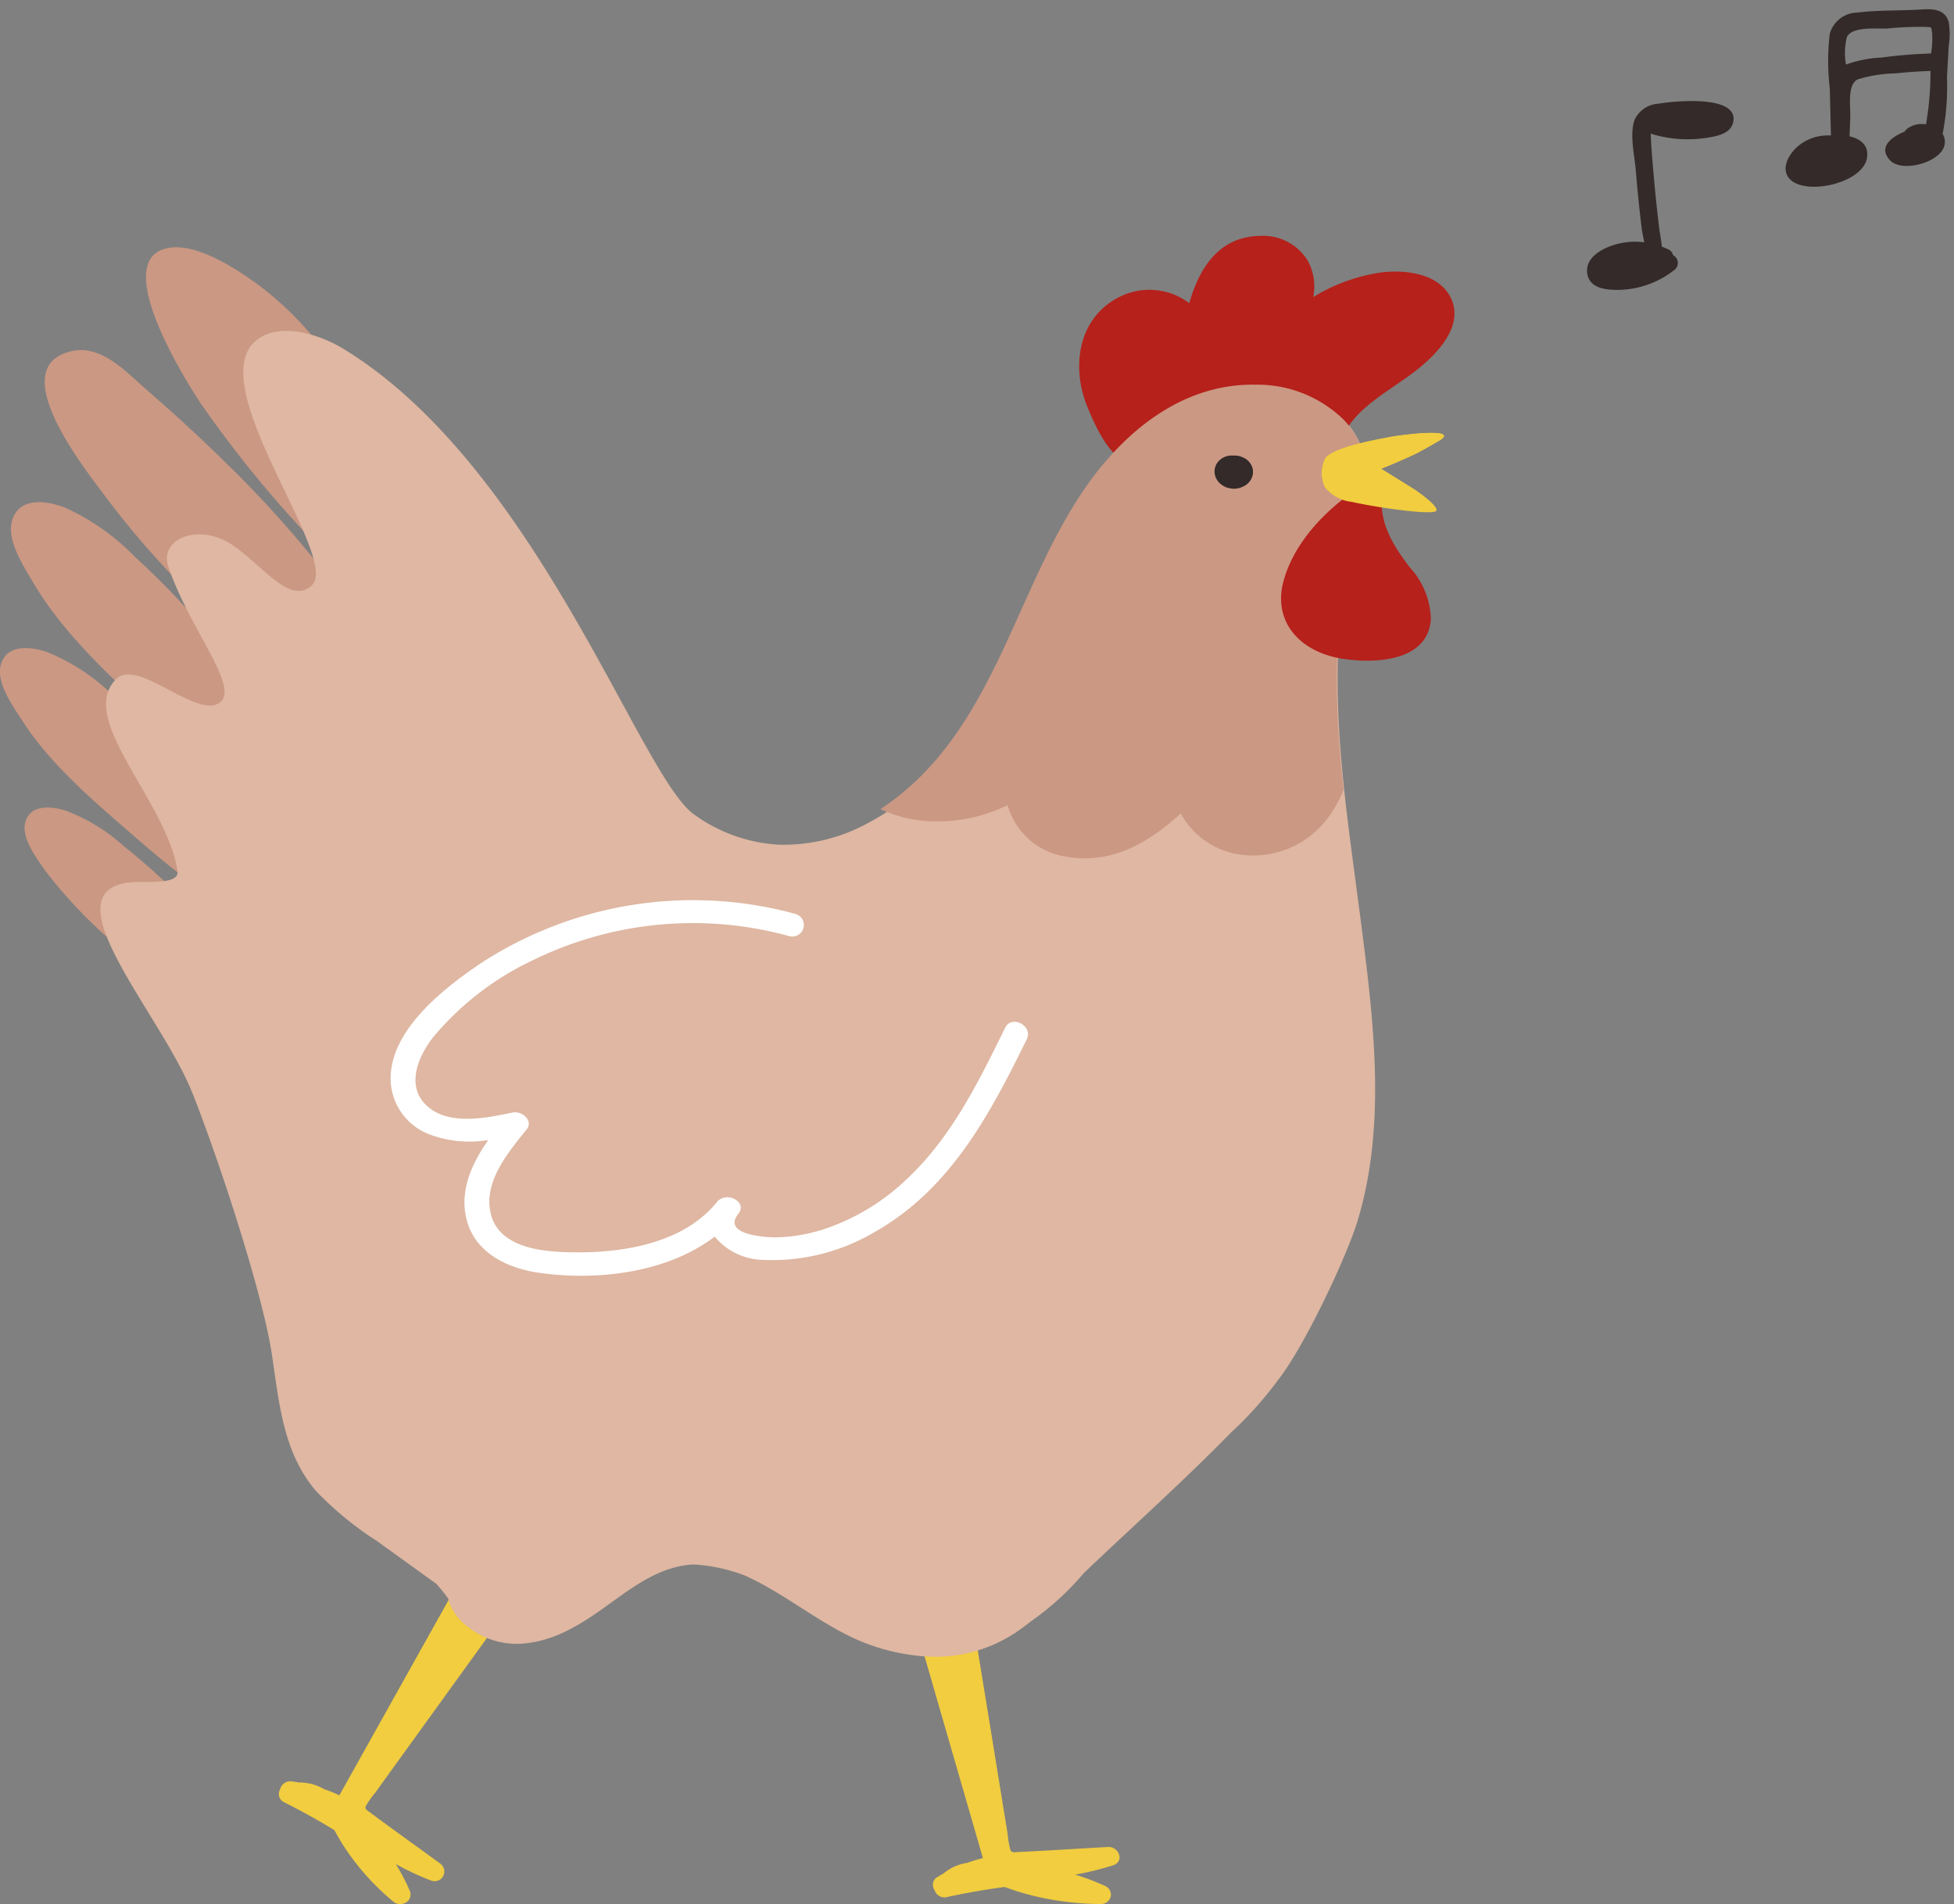
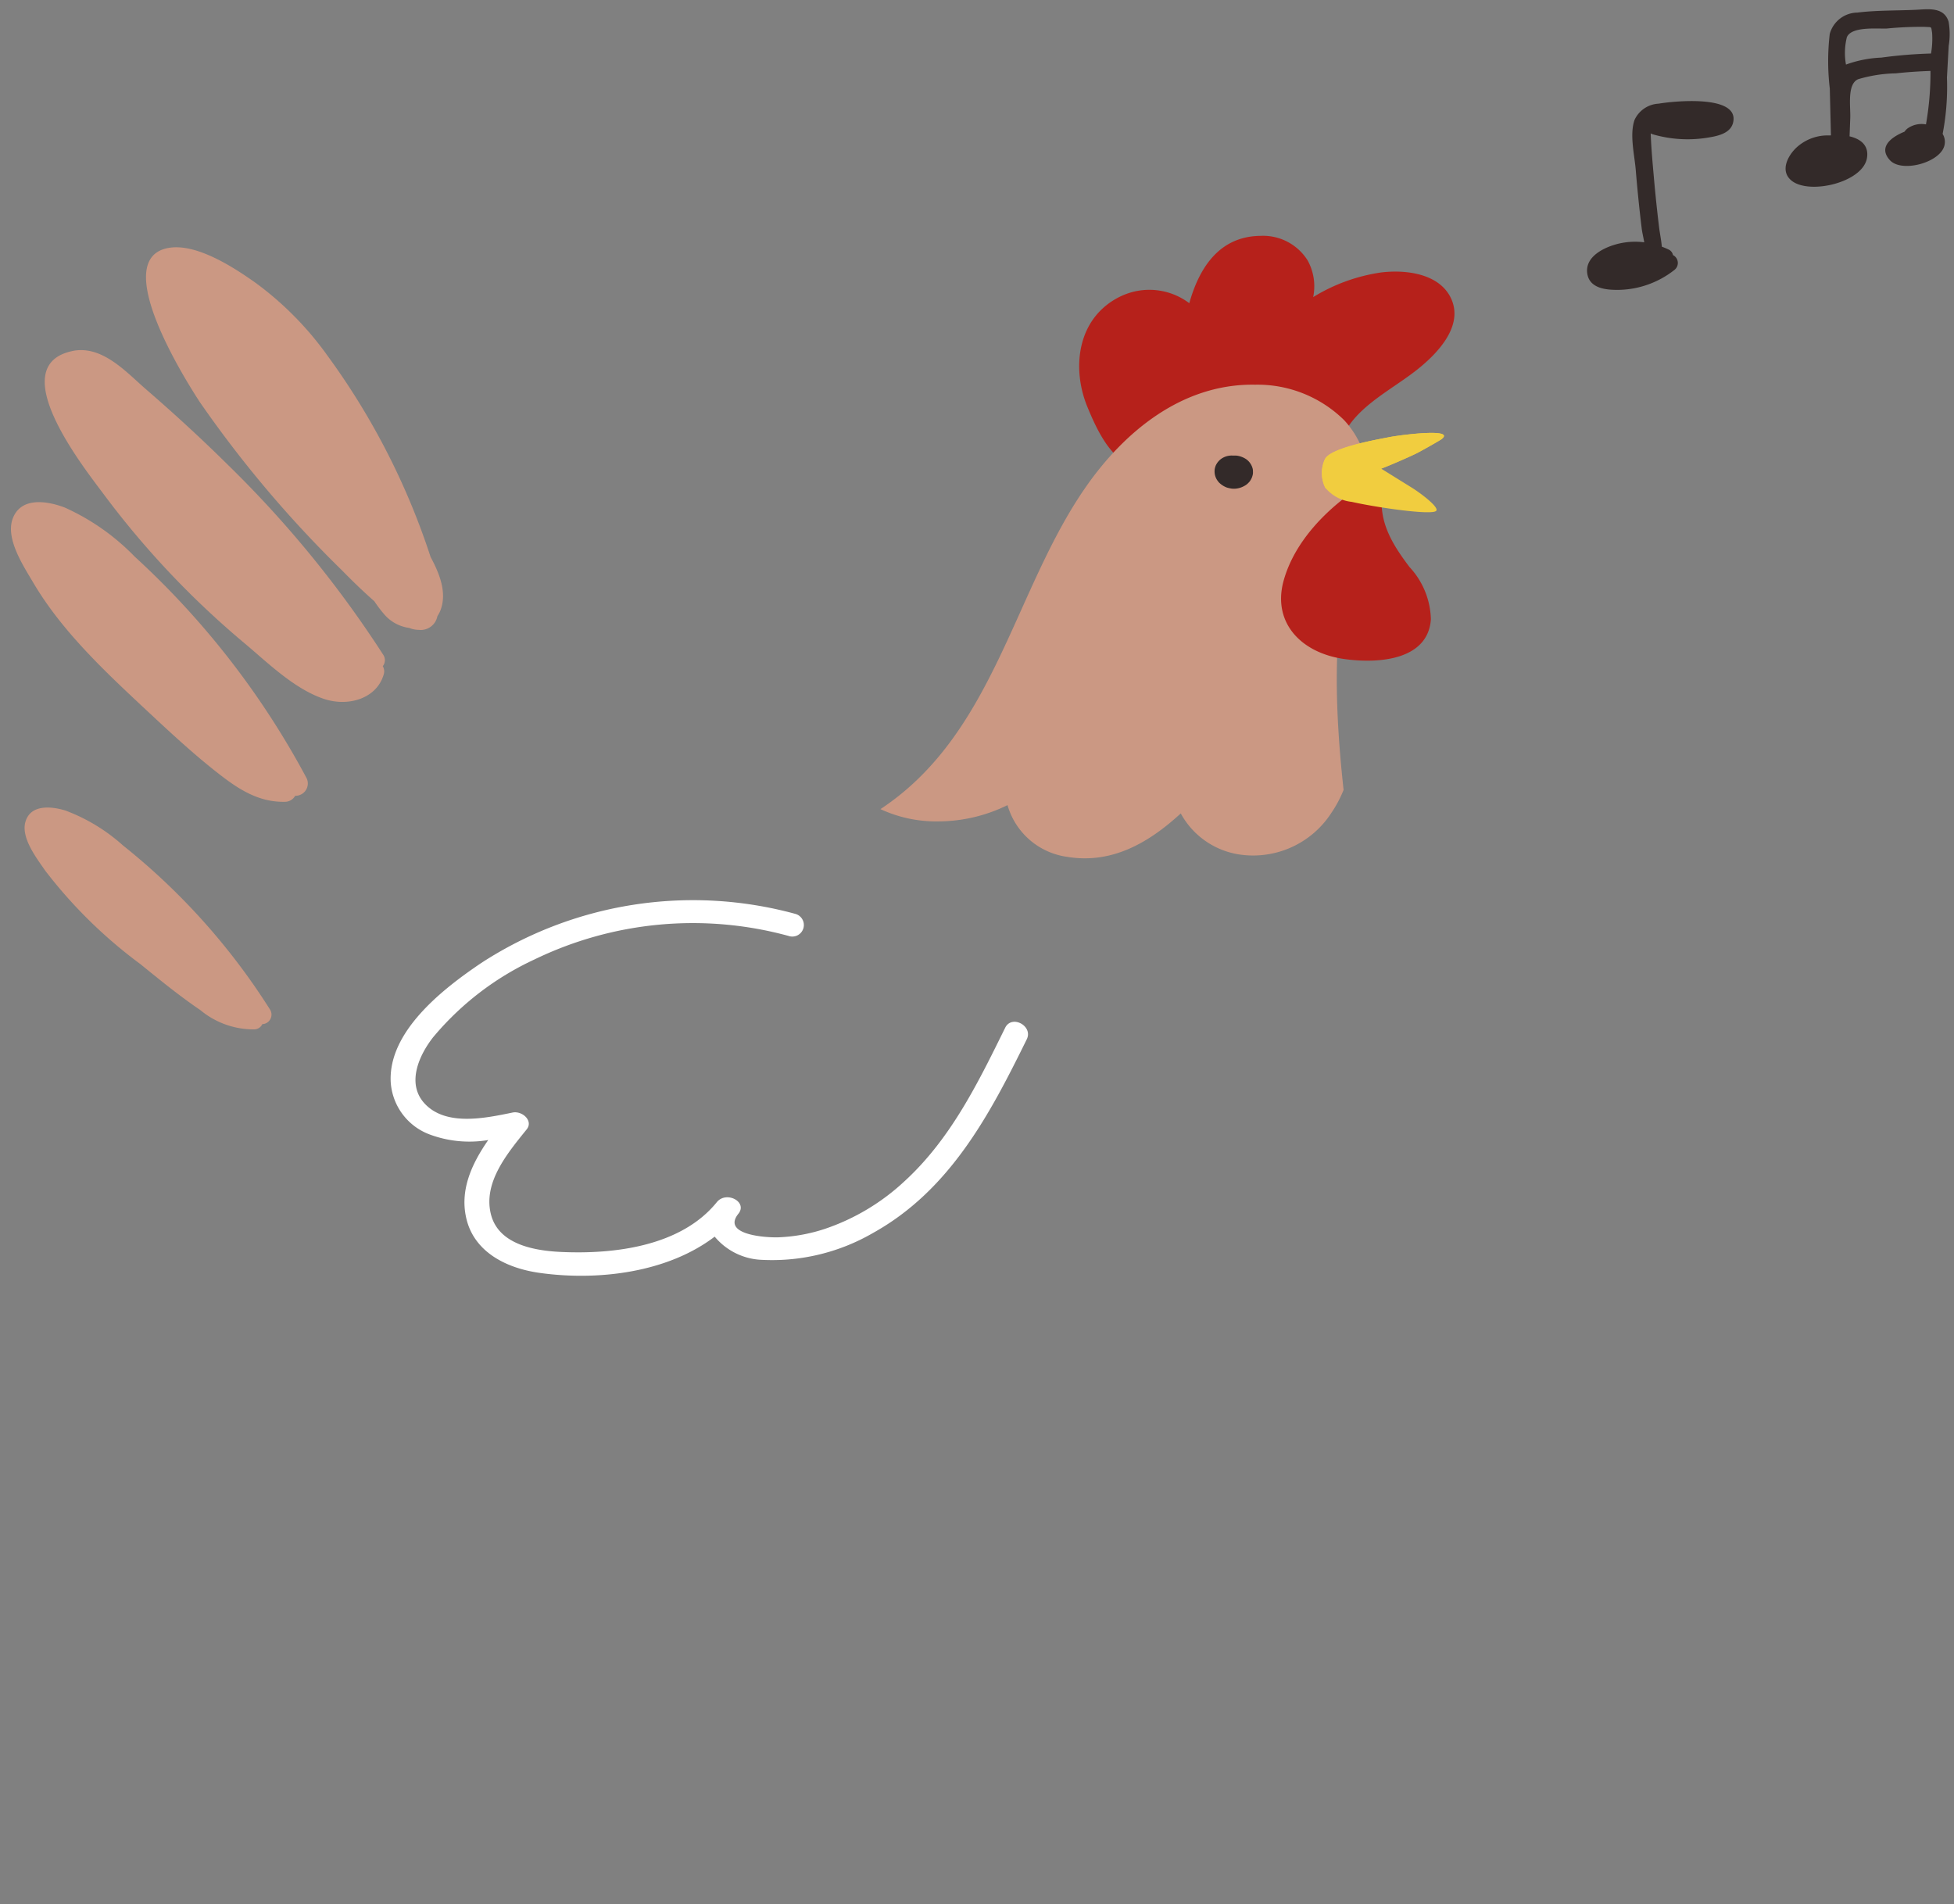
<svg xmlns="http://www.w3.org/2000/svg" width="147.78" height="144" viewBox="0 0 147.78 144">
  <rect x="0" y="0" width="147.78" height="144" fill="#808080" stroke="none" />
  <g id="ilu01" transform="translate(0 -16)">
    <g id="グループ_158974" data-name="グループ 158974" transform="translate(0 33.838)">
-       <path id="パス_446053" data-name="パス 446053" d="M173.692,444.274q.244-.151.495-.289a3.6,3.6,0,0,1,1.779-.8c.393-.14.794-.262,1.2-.364l-3.549-12.27-1.8-6.238c-.285-.986-.83-2.135-.048-3.045a2.043,2.043,0,0,1,1.52-.685,3.04,3.04,0,0,1,.714-.05,5.151,5.151,0,0,1,1.178.206.889.889,0,0,1,.512.276.729.729,0,0,1,.161.415l1.823,11.194.9,5.542.463,2.842a6.692,6.692,0,0,0,.2,1.174c.083.23.255.2.5.185,2.293-.107,4.584-.257,6.876-.385.842-.047,1.28,1.1.4,1.384a22.267,22.267,0,0,1-2.874.705,18.413,18.413,0,0,1,2.236.844.735.735,0,0,1,.468.768.759.759,0,0,1-.683.611,21.575,21.575,0,0,1-6.261-.915c-.32-.1-.7-.236-1.1-.373q-2.234.3-4.435.78a.78.78,0,0,1-.858-.548.684.684,0,0,1,.177-.966" transform="translate(-102.83 -320.135)" fill="#f1cd3f" />
-       <path id="パス_446054" data-name="パス 446054" d="M344.571,431.258q.292.038.578.089a3.7,3.7,0,0,1,1.906.5,12.274,12.274,0,0,1,1.161.468l6.319-11.3,3.213-5.743c.508-.907.942-2.1,2.188-2.293a2.1,2.1,0,0,1,1.629.423,2.789,2.789,0,0,1,.567.4,4.438,4.438,0,0,1,.725.875.753.753,0,0,1,.179.519.735.735,0,0,1-.183.407l-6.816,9.438-3.375,4.673-1.731,2.4a7.252,7.252,0,0,0-.707,1c-.107.222.047.3.237.444,1.782,1.326,3.6,2.619,5.392,3.929a.735.735,0,0,1-.715,1.272,21.526,21.526,0,0,1-2.651-1.238,15.511,15.511,0,0,1,1.046,2,.7.7,0,0,1-.213.858.845.845,0,0,1-.954.036,18.655,18.655,0,0,1-3.986-4.518c-.167-.269-.345-.6-.544-.95q-1.882-1.144-3.866-2.14a.681.681,0,0,1-.237-.933.777.777,0,0,1,.837-.61" transform="translate(-322.549 -314.378)" fill="#f1cd3f" />
      <path id="パス_446055" data-name="パス 446055" d="M373.788,3.64c2.143-.394,5.026,1.518,6.622,2.649a24.463,24.463,0,0,1,5.443,5.528,54.22,54.22,0,0,1,7.775,15.193c.7,1.3,1.247,2.71.747,4.029a2.276,2.276,0,0,1-.231.443,1.286,1.286,0,0,1-1.416,1.039,1.938,1.938,0,0,1-.716-.146,3.017,3.017,0,0,1-1.826-.955,9.569,9.569,0,0,1-.812-1.063c-.854-.749-1.668-1.538-2.456-2.344a86.851,86.851,0,0,1-10.746-12.721c-1.134-1.735-6.853-10.83-2.385-11.652" transform="translate(-361.062 -2.724)" fill="#cb9883" />
      <path id="パス_446056" data-name="パス 446056" d="M390.931,35.976c2.257-.486,4.1,1.6,5.538,2.845,2.15,1.86,4.243,3.777,6.251,5.766A82.7,82.7,0,0,1,414.453,58.93a.732.732,0,0,1-.026.879.753.753,0,0,1,.074.616c-.523,1.839-2.684,2.47-4.517,1.859-2.252-.751-4.27-2.751-6-4.2a66.3,66.3,0,0,1-10.688-11.315c-1.393-1.878-7.612-9.661-2.362-10.791" transform="translate(-385.479 -27.264)" fill="#cb9883" />
-       <path id="パス_446057" data-name="パス 446057" d="M420.761,131.7c.474-1.489,2.222-1.31,3.484-.879a15.471,15.471,0,0,1,4.858,3.152,56.59,56.59,0,0,1,12.217,14.559.827.827,0,0,1-.733,1.2.784.784,0,0,1-.7.43,7.137,7.137,0,0,1-4.6-1.793c-1.765-1.28-3.4-2.7-5.036-4.117-2.908-2.52-5.882-5.111-7.93-8.3-.711-1.107-2-2.888-1.564-4.254" transform="translate(-420.673 -99.34)" fill="#cb9883" />
      <path id="パス_446058" data-name="パス 446058" d="M421.509,182.064c.371-1.317,1.907-1.2,3.026-.858a13.669,13.669,0,0,1,4.351,2.639,50.032,50.032,0,0,1,11.143,12.447.722.722,0,0,1-.606,1.069.683.683,0,0,1-.6.395,6.289,6.289,0,0,1-4.081-1.454c-1.585-1.077-3.062-2.281-4.537-3.48a36,36,0,0,1-7.2-7.07c-.656-.951-1.839-2.479-1.5-3.687" transform="translate(-419.585 -137.744)" fill="#cb9883" />
      <path id="パス_446059" data-name="パス 446059" d="M411.092,85.593c.6-1.649,2.547-1.38,3.94-.849a17.174,17.174,0,0,1,5.293,3.716,62.786,62.786,0,0,1,13.007,16.769.932.932,0,0,1-.875,1.314.886.886,0,0,1-.8.455c-2.028.04-3.585-1.027-5.062-2.184-1.917-1.5-3.684-3.155-5.449-4.8-3.14-2.933-6.35-5.948-8.5-9.595-.745-1.266-2.105-3.309-1.556-4.822" transform="translate(-410.134 -64.197)" fill="#cb9883" />
-       <path id="パス_446060" data-name="パス 446060" d="M102.545,87.478c2.493,6.4,5.323,15.492,5.958,19.514.577,3.656.8,7.542,3.367,10.551a25.285,25.285,0,0,0,4.628,3.8l4.462,3.217a10.83,10.83,0,0,1,.913,1.129,3.808,3.808,0,0,0,.829,1.542,6.01,6.01,0,0,0,5.328,1.8c2.377-.329,4.357-1.73,6.21-3.066,1.8-1.3,3.789-2.743,6.161-2.853.1,0,.2.006.308.012a13.081,13.081,0,0,1,3.583.812,19.032,19.032,0,0,1,1.761.9c1.9,1.077,3.648,2.368,5.581,3.39a15.471,15.471,0,0,0,6.691,1.857,11,11,0,0,0,6.6-1.915c.37-.254.725-.526,1.076-.8a20.889,20.889,0,0,0,3.928-3.589c.213-.2.426-.41.641-.615,3.521-3.329,7.147-6.592,10.527-10.051a27.679,27.679,0,0,0,3.515-3.924c2-2.512,5.222-9.376,6.037-12.064,2.241-7.39,1.181-15.434.207-22.988-.41-3.173-.873-6.381-1.215-9.6-.718-6.734-.9-13.514,1.051-20.08a.668.668,0,0,0,.025-.3,5.36,5.36,0,0,0,.647-1.672,6.95,6.95,0,0,0-1.7-5.925,9.036,9.036,0,0,0-6.561-2.668c-5.47-.1-9.744,3.641-12.519,7.7-5.381,7.869-6.774,18.7-15.226,24.4-.515.349-1.061.679-1.631.988a13.289,13.289,0,0,1-6.817,1.692,12.02,12.02,0,0,1-6.457-2.3c-4.1-2.931-11.877-26.281-26.5-35.2-1.782-1.087-4.811-2.077-6.586-.65-4.2,3.377,6.457,16.5,4.177,18.555-1.613,1.451-3.555-1.357-5.884-3-2.575-1.813-5.688-.576-4.95,1.577,1.644,4.8,5.357,9,3.928,10.23-1.644,1.412-6.22-3.356-7.857-1.754-3.06,2.994,3.768,9.149,4.622,14.512.18,1.133-2.456.742-3.663.888-6.155.747,2.5,10.053,4.8,15.961" transform="translate(-87.978 -22.627)" fill="#dfb7a2" />
      <path id="パス_446061" data-name="パス 446061" d="M75.9,4.563a5.011,5.011,0,0,1,5.166.53C81.775,2.554,83.249.031,86.453,0a3.977,3.977,0,0,1,3.561,1.854,4.051,4.051,0,0,1,.421,2.777,13.5,13.5,0,0,1,5.15-1.865c1.923-.231,4.393.11,5.266,1.94,1,2.093-.995,4.185-2.6,5.449-2.075,1.629-4.818,2.88-5.745,5.395a.937.937,0,0,1-1.4.686,12.322,12.322,0,0,0-11.289-.242c-1.178.6-2.505,1.9-3.885.94-1.228-.858-2.054-2.737-2.582-4.021-1.2-2.929-.776-6.76,2.544-8.35" transform="translate(8.88 0)" fill="#b6211b" />
      <path id="パス_446062" data-name="パス 446062" d="M97.494,78.876a10.036,10.036,0,0,0,4.44.93,11.933,11.933,0,0,0,5.174-1.23,5.461,5.461,0,0,0,4.49,3.907c3.476.586,6.286-1.149,8.612-3.28a6.083,6.083,0,0,0,4.506,3.116,7.046,7.046,0,0,0,6.879-3.148,9.089,9.089,0,0,0,.93-1.747c-.734-6.734-.92-13.514,1.074-20.08a.654.654,0,0,0,.025-.3,5.289,5.289,0,0,0,.662-1.672,6.848,6.848,0,0,0-1.733-5.925,9.339,9.339,0,0,0-6.705-2.668c-5.59-.1-9.957,3.641-12.793,7.7-5.5,7.869-6.923,18.7-15.559,24.4" transform="translate(-30.91 -35.523)" fill="#cb9883" />
      <path id="パス_446063" data-name="パス 446063" d="M79.683,85.121c.811-2.989,3.309-5.559,6.009-7.266a.907.907,0,0,1,1.382.692.793.793,0,0,1,.04.3c-.121,2.014.888,3.606,2.1,5.21a6.012,6.012,0,0,1,1.615,3.952c-.215,3.07-3.91,3.368-6.517,3.008-3.334-.46-5.474-2.78-4.628-5.9" transform="translate(17.388 -59.009)" fill="#b6211b" />
      <path id="パス_446064" data-name="パス 446064" d="M75.986,63.934c.4-.9,4.161-1.535,4.816-1.669.834-.171,5.077-.717,4.028.127-.138.111-1.493.874-1.835,1.049-.7.358-2.5,1.131-2.749,1.194l2.323,1.443c.674.419,2.082,1.481,1.839,1.749-.324.357-4.564-.264-6.382-.678a3,3,0,0,1-2.01-1.077,2.508,2.508,0,0,1-.031-2.138" transform="translate(24.211 -47.031)" fill="#f1cd3f" />
      <path id="パス_446073" data-name="パス 446073" d="M130.774,70.151a1.17,1.17,0,0,1,.064-.287.549.549,0,0,1,.046-.112,1.3,1.3,0,0,1,.371-.446,1.372,1.372,0,0,1,.913-.26l.062,0a1.315,1.315,0,0,1,.254.008,1.681,1.681,0,0,1,.588.206,1.18,1.18,0,0,1,.324.27,1.251,1.251,0,0,1,.263.522.906.906,0,0,1,.017.2.851.851,0,0,1-.01.21,1.291,1.291,0,0,1-.236.537,1.552,1.552,0,0,1-.213.216,1.068,1.068,0,0,1-.188.122,1.611,1.611,0,0,1-.518.19,1.48,1.48,0,0,1-.463.013,2.4,2.4,0,0,1-.3-.065.789.789,0,0,1-.132-.048,1.653,1.653,0,0,1-.5-.339.634.634,0,0,1-.076-.091,1.19,1.19,0,0,1-.263-.845" transform="translate(-38.916 -52.428)" fill="#332a29" />
      <path id="パス_446074" data-name="パス 446074" d="M206.579,215.278a29.376,29.376,0,0,1,23.8-3.759.873.873,0,1,1-.5,1.671,27.465,27.465,0,0,0-19.217,1.783,22.027,22.027,0,0,0-7.669,5.892c-1.08,1.383-2.027,3.528-.613,5.024,1.62,1.714,4.572,1.083,6.63.659.724-.149,1.593.62,1.068,1.273-1.452,1.8-3.292,3.992-2.713,6.389.541,2.241,3.11,2.774,5.267,2.879,4.179.2,9.16-.469,11.823-3.76.716-.885,2.357-.026,1.633.874-1.273,1.583,2.026,1.811,3.005,1.782a12.751,12.751,0,0,0,3.573-.651,16.611,16.611,0,0,0,5.992-3.595c3.52-3.225,5.589-7.509,7.609-11.605.5-1.014,2.13-.134,1.632.875-2.726,5.53-5.736,11.368-11.614,14.638a15.224,15.224,0,0,1-8.645,2.028,4.882,4.882,0,0,1-3.344-1.742c-3.537,2.7-8.764,3.367-13.232,2.743-2.537-.354-4.894-1.57-5.523-4.007-.567-2.2.367-4.224,1.629-6.042a8.6,8.6,0,0,1-4.411-.414,4.536,4.536,0,0,1-2.967-4.019c-.153-3.734,3.8-6.9,6.79-8.916" transform="translate(-170.245 -160.246)" fill="#fff" />
      <path id="パス_446088" data-name="パス 446088" d="M75.986,63.934c.4-.9,4.161-1.535,4.816-1.669.834-.171,5.077-.717,4.028.127-.138.111-1.493.874-1.835,1.049-.7.358-2.978,1.293-2.749,1.194-.613.266-3.81,2.175-4.23,1.437a2.508,2.508,0,0,1-.031-2.138" transform="translate(24.211 -47.031)" fill="#f1cd3f" />
    </g>
    <path id="パス_446145" data-name="パス 446145" d="M4.515.4a2.118,2.118,0,0,0-1.722,1.34c-.32,1.122.178,2.652.35,3.775q.338,2.206.762,4.4c.054.278.172.646.262,1.016a5.415,5.415,0,0,0-2.151.313c-.959.349-2.241,1.124-1.983,2.331.253,1.182,1.629,1.158,2.591,1.065a7,7,0,0,0,3.942-1.766.668.668,0,0,0-.154-1.128l-.01,0a.585.585,0,0,0-.375-.405q-.253-.1-.51-.173c-.079-.494-.22-.987-.308-1.439q-.343-1.774-.63-3.558C4.4,5.047,4.214,3.924,4.09,2.8q-.007-.06-.012-.115a.775.775,0,0,0,.172.059,9.418,9.418,0,0,0,4.039-.016c.737-.171,1.815-.412,1.949-1.319C10.555-.749,5.543.147,4.515.4" transform="matrix(0.998, 0.07, -0.07, 0.998, 120.96, 23.125)" fill="#332a29" />
    <path id="パス_446146" data-name="パス 446146" d="M11.662,9.332a18.81,18.81,0,0,0,.028-4.266q-.019-1.205-.037-2.411A5.427,5.427,0,0,0,11.518.835C11.078-.288,9.892.009,8.938.118,7.5.283,6.01.353,4.588.632A2.191,2.191,0,0,0,2.62,2.39a17.6,17.6,0,0,0,.293,4.118q.167,1.761.334,3.522l-.1.014A3.482,3.482,0,0,0,.742,11.1c-.623.651-1.171,1.852-.258,2.53,1.4,1.037,5.428-.208,5.6-2.085.087-.945-.559-1.4-1.428-1.54L4.611,8.618C4.583,7.756,4.177,6.08,5,5.652a10.732,10.732,0,0,1,2.82-.643c.86-.156,1.724-.272,2.593-.364A22.708,22.708,0,0,1,10.355,8.7a1.841,1.841,0,0,0-1.392.423,1.226,1.226,0,0,0-.188.241c-1.022.5-1.9,1.325-.949,2.227.975.924,3.929-.12,4.043-1.482a1.131,1.131,0,0,0-.207-.778M6.634,3.9a8.826,8.826,0,0,0-2.628.713,4.933,4.933,0,0,1-.079-2.062c.278-.866,2.27-.794,2.957-.872a26.686,26.686,0,0,1,2.858-.327c.573,0,.465-.095.59.4a6.5,6.5,0,0,1,.029,1.577A34.819,34.819,0,0,0,6.634,3.9" transform="matrix(0.998, 0.07, -0.07, 0.998, 135.935, 16)" fill="#332a29" />
  </g>
</svg>